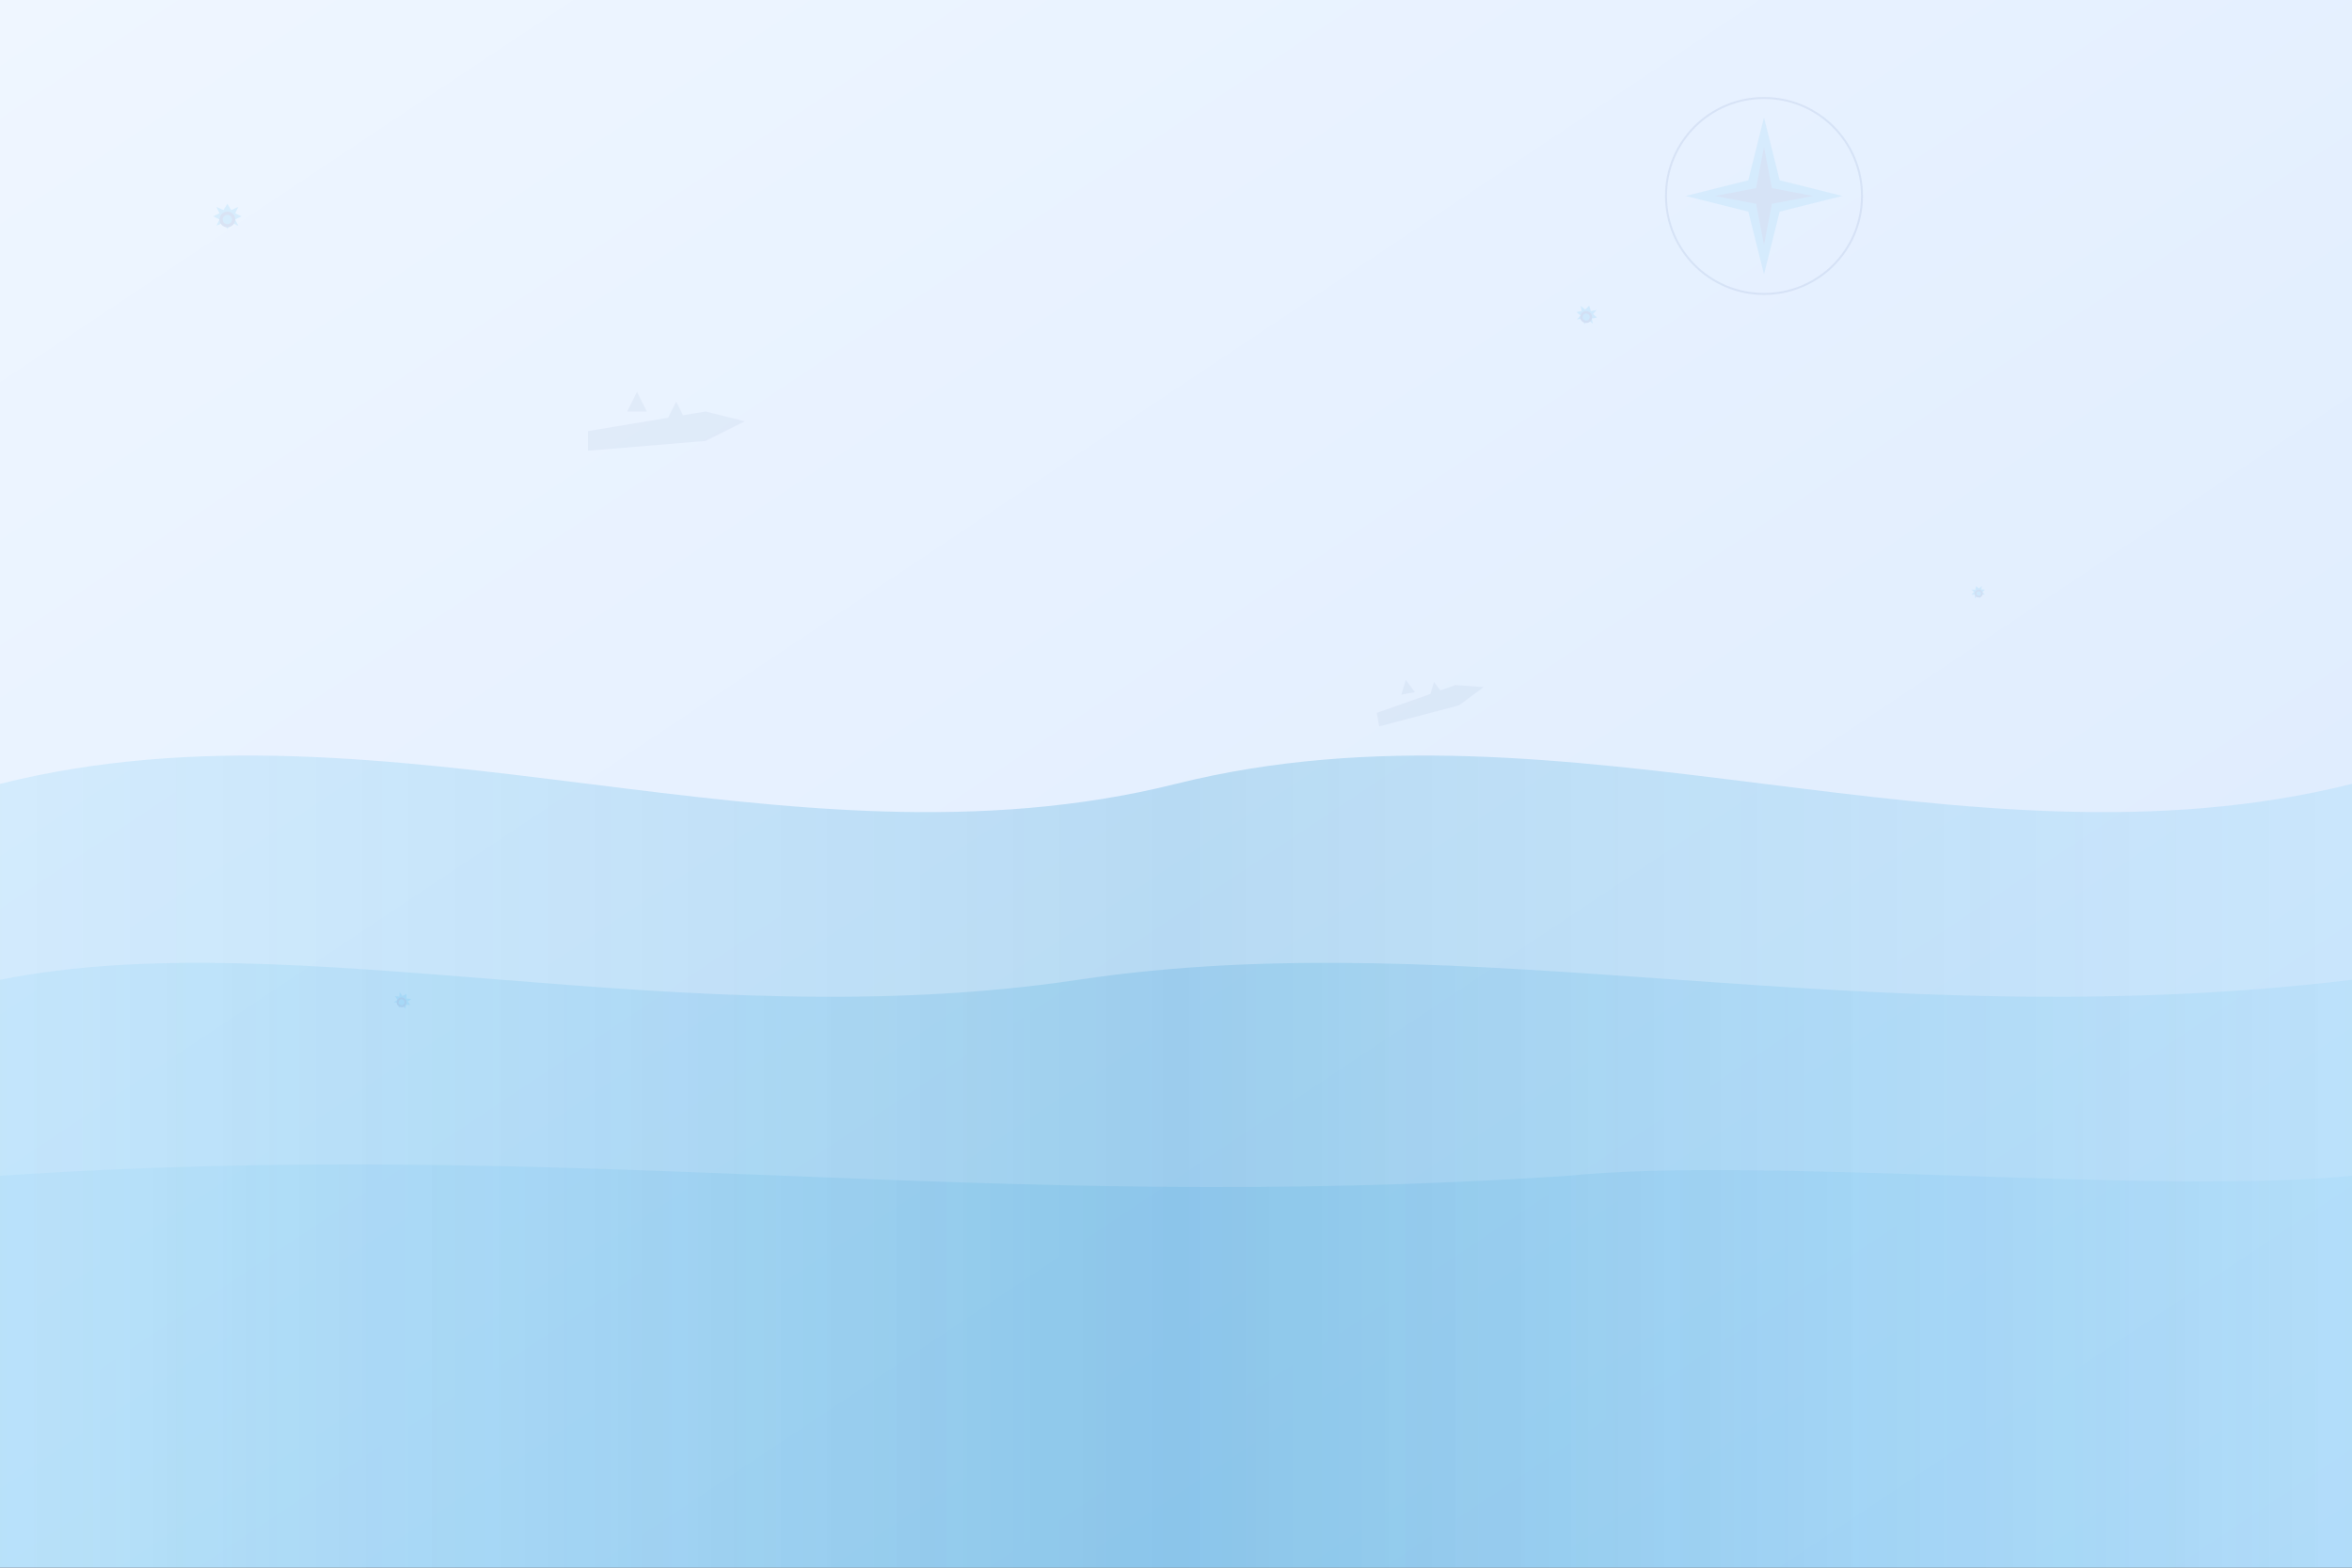
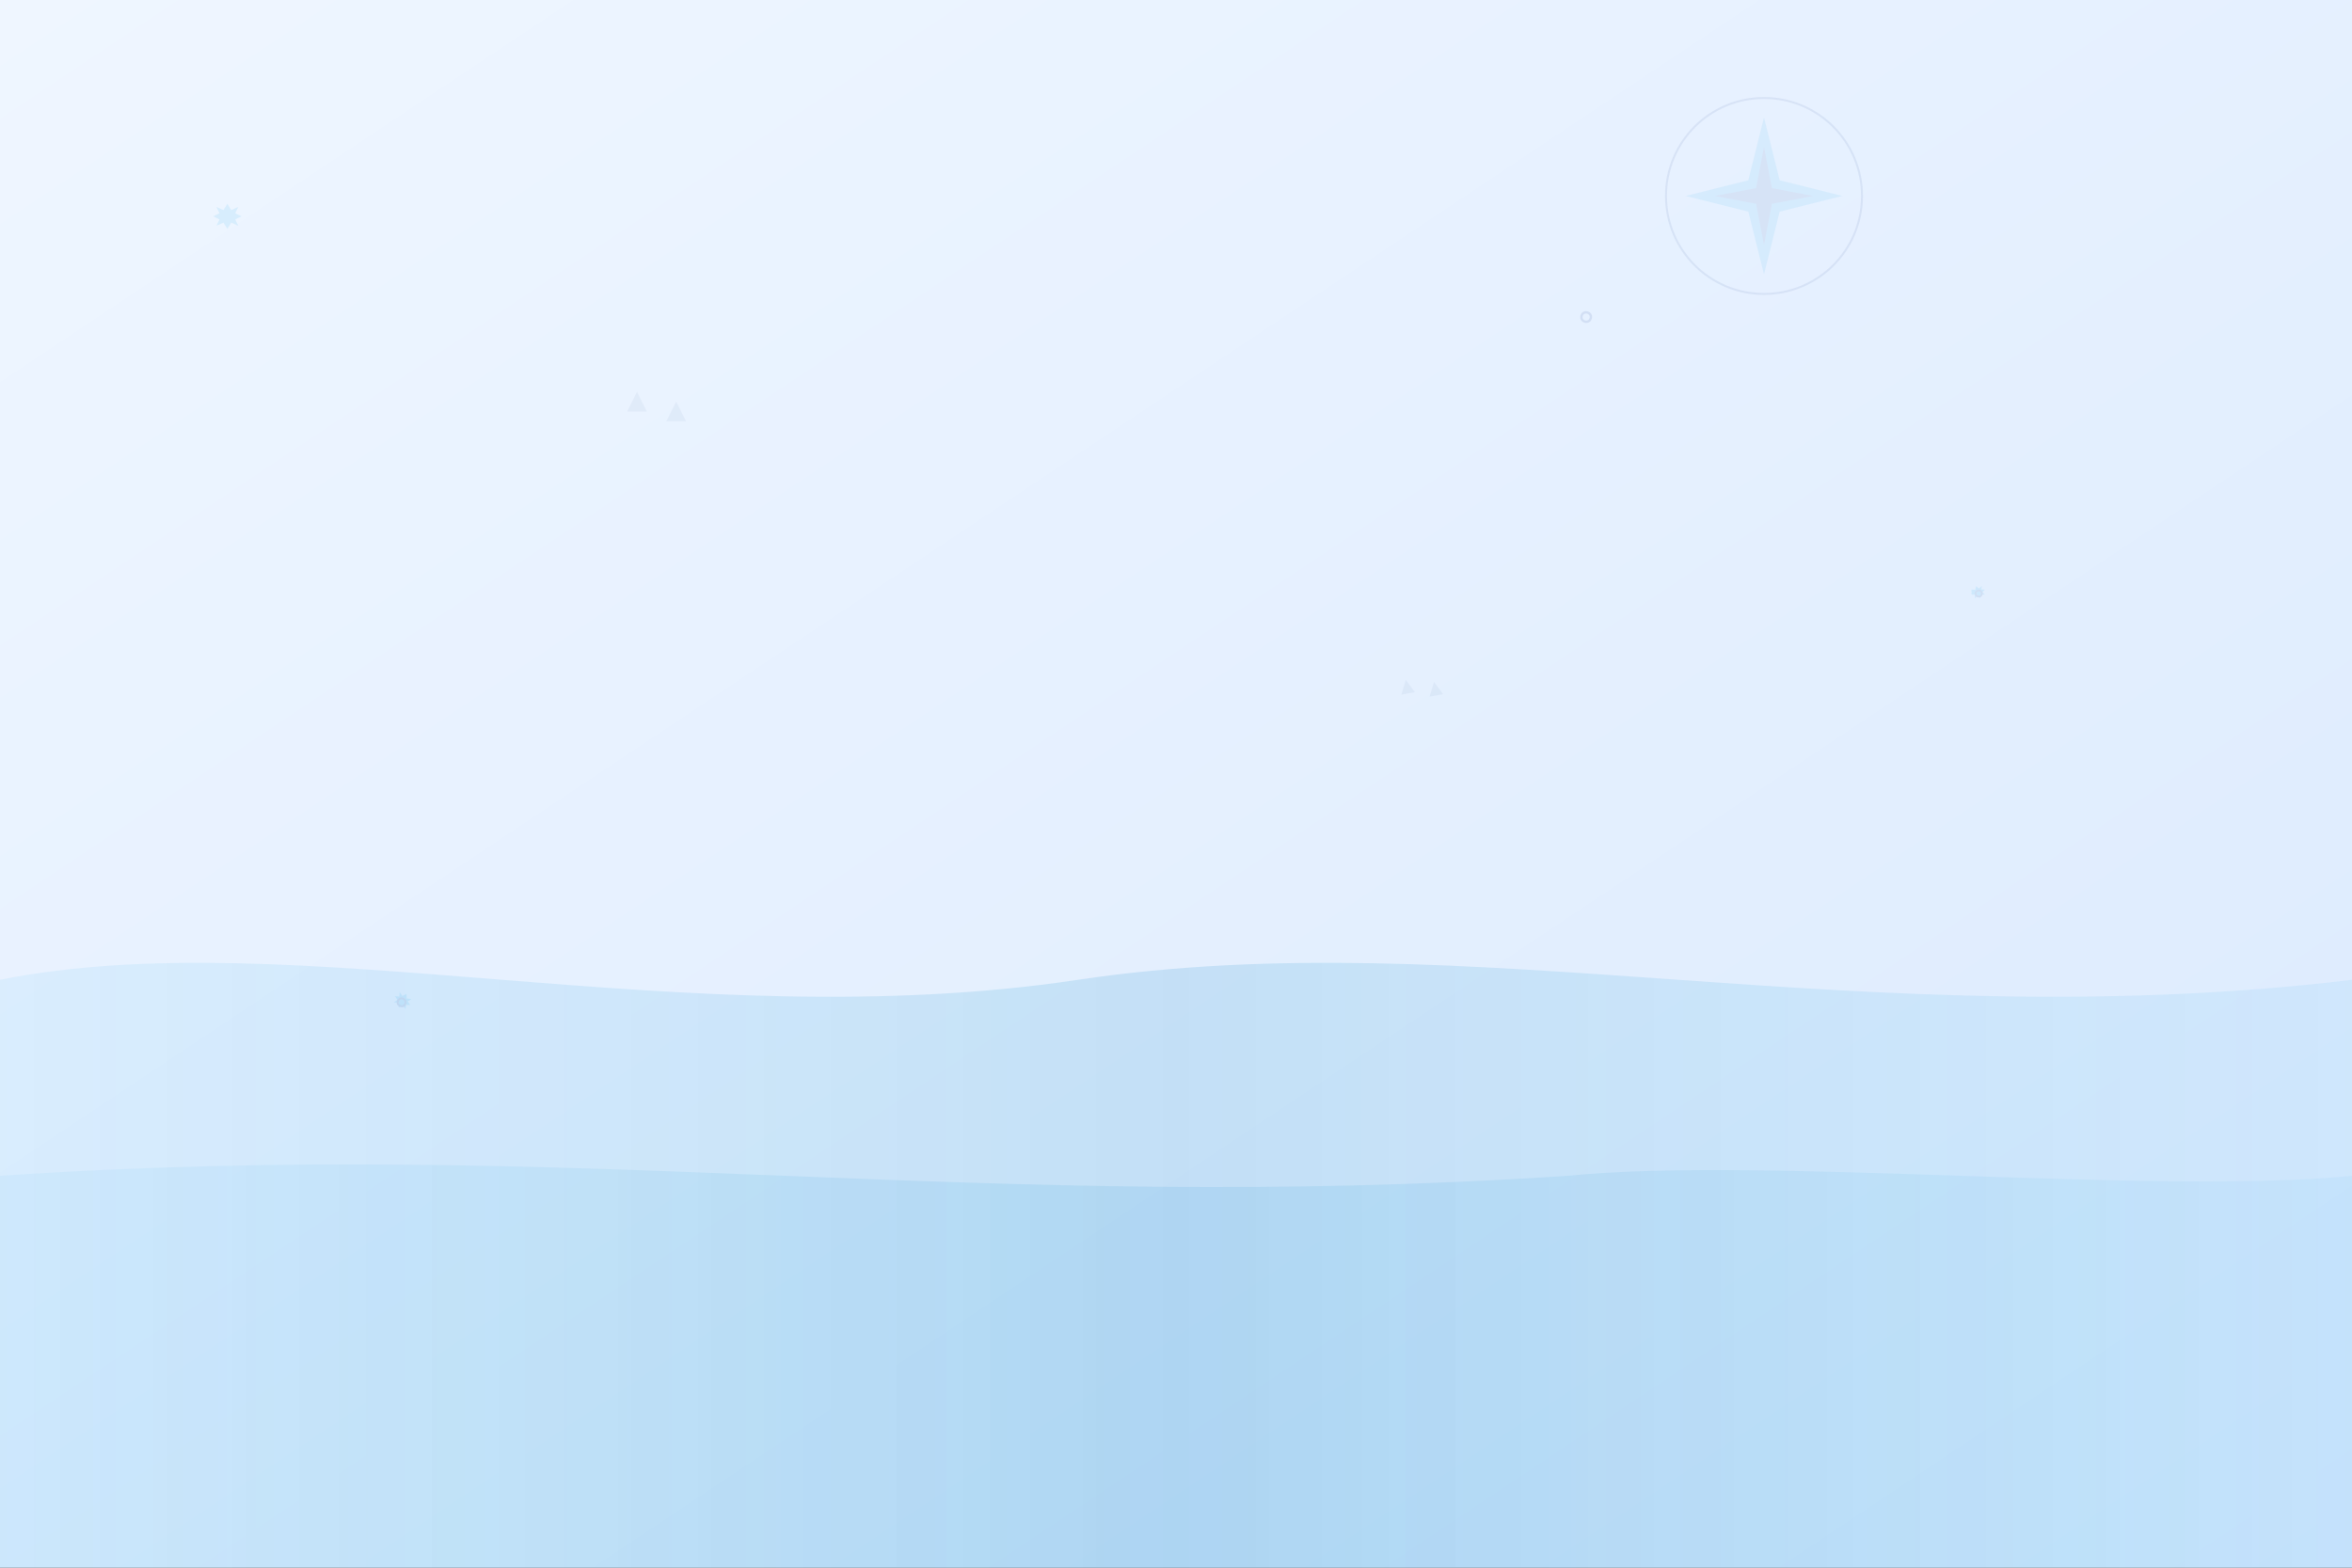
<svg xmlns="http://www.w3.org/2000/svg" width="1200" height="800" viewBox="0 0 1200 800" fill="none">
  <rect x="0" y="0" width="1200" height="800" fill="#333333" stroke="none" />
  <defs>
    <linearGradient id="bgGradient" x1="0%" y1="0%" x2="100%" y2="100%">
      <stop offset="0%" style="stop-color:#eff6ff;stop-opacity:1" />
      <stop offset="100%" style="stop-color:#dbeafe;stop-opacity:1" />
    </linearGradient>
    <linearGradient id="waveGradient" x1="0%" y1="0%" x2="100%" y2="0%">
      <stop offset="0%" style="stop-color:#0ea5e9;stop-opacity:0.1" />
      <stop offset="50%" style="stop-color:#0284c7;stop-opacity:0.2" />
      <stop offset="100%" style="stop-color:#0ea5e9;stop-opacity:0.1" />
    </linearGradient>
  </defs>
  <rect width="1200" height="800" fill="url(#bgGradient)" />
-   <path d="M0 400C200 350 400 450 600 400C800 350 1000 450 1200 400V800H0V400Z" fill="url(#waveGradient)" />
  <path d="M0 500C150 470 350 530 550 500C750 470 950 530 1200 500V800H0V500Z" fill="url(#waveGradient)" opacity="0.7" />
  <path d="M0 600C300 580 500 620 800 600C900 590 1100 610 1200 600V800H0V600Z" fill="url(#waveGradient)" opacity="0.5" />
  <g opacity="0.1">
    <g transform="translate(100, 100) scale(0.8)">
      <path d="M20 5L22.5 9L27 7L25 11L29 13L25 15L27 19L22.5 17L20 21L17.5 17L13 19L15 15L11 13L15 11L13 7L17.5 9L20 5Z" fill="#0ea5e9" />
-       <circle cx="20" cy="15" r="4" fill="none" stroke="#1e3a8a" stroke-width="2" />
    </g>
    <g transform="translate(800, 150) scale(0.6) rotate(15)">
-       <path d="M20 5L22.5 9L27 7L25 11L29 13L25 15L27 19L22.5 17L20 21L17.5 17L13 19L15 15L11 13L15 11L13 7L17.5 9L20 5Z" fill="#0ea5e9" />
      <circle cx="20" cy="15" r="4" fill="none" stroke="#1e3a8a" stroke-width="2" />
    </g>
    <g transform="translate(1000, 300) scale(0.4) rotate(-20)">
-       <path d="M20 5L22.5 9L27 7L25 11L29 13L25 15L27 19L22.5 17L20 21L17.5 17L13 19L15 15L11 13L15 11L13 7L17.5 9L20 5Z" fill="#0ea5e9" />
+       <path d="M20 5L22.5 9L27 7L25 11L29 13L25 15L27 19L22.5 17L20 21L17.5 17L13 19L15 15L11 13L13 7L17.5 9L20 5Z" fill="#0ea5e9" />
      <circle cx="20" cy="15" r="4" fill="none" stroke="#1e3a8a" stroke-width="2" />
    </g>
    <g transform="translate(200, 500) scale(0.5) rotate(30)">
      <path d="M20 5L22.5 9L27 7L25 11L29 13L25 15L27 19L22.5 17L20 21L17.5 17L13 19L15 15L11 13L15 11L13 7L17.5 9L20 5Z" fill="#0ea5e9" />
      <circle cx="20" cy="15" r="4" fill="none" stroke="#1e3a8a" stroke-width="2" />
    </g>
  </g>
  <g opacity="0.05">
    <g transform="translate(300, 200)">
-       <path d="M0 20L60 10L80 15L60 25L0 30Z" fill="#1e3a8a" />
      <path d="M20 10L25 0L30 10" fill="#1e3a8a" />
      <path d="M40 15L45 5L50 15" fill="#1e3a8a" />
    </g>
    <g transform="translate(700, 350) scale(0.7) rotate(-10)">
-       <path d="M0 20L60 10L80 15L60 25L0 30Z" fill="#1e3a8a" />
      <path d="M20 10L25 0L30 10" fill="#1e3a8a" />
      <path d="M40 15L45 5L50 15" fill="#1e3a8a" />
    </g>
  </g>
  <g transform="translate(900, 100)" opacity="0.08">
    <circle cx="0" cy="0" r="50" fill="none" stroke="#1e3a8a" stroke-width="1" />
    <path d="M0 -40L8 -8L40 0L8 8L0 40L-8 8L-40 0L-8 -8Z" fill="#0ea5e9" />
    <path d="M0 -25L4 -4L25 0L4 4L0 25L-4 4L-25 0L-4 -4Z" fill="#1e3a8a" />
  </g>
</svg>